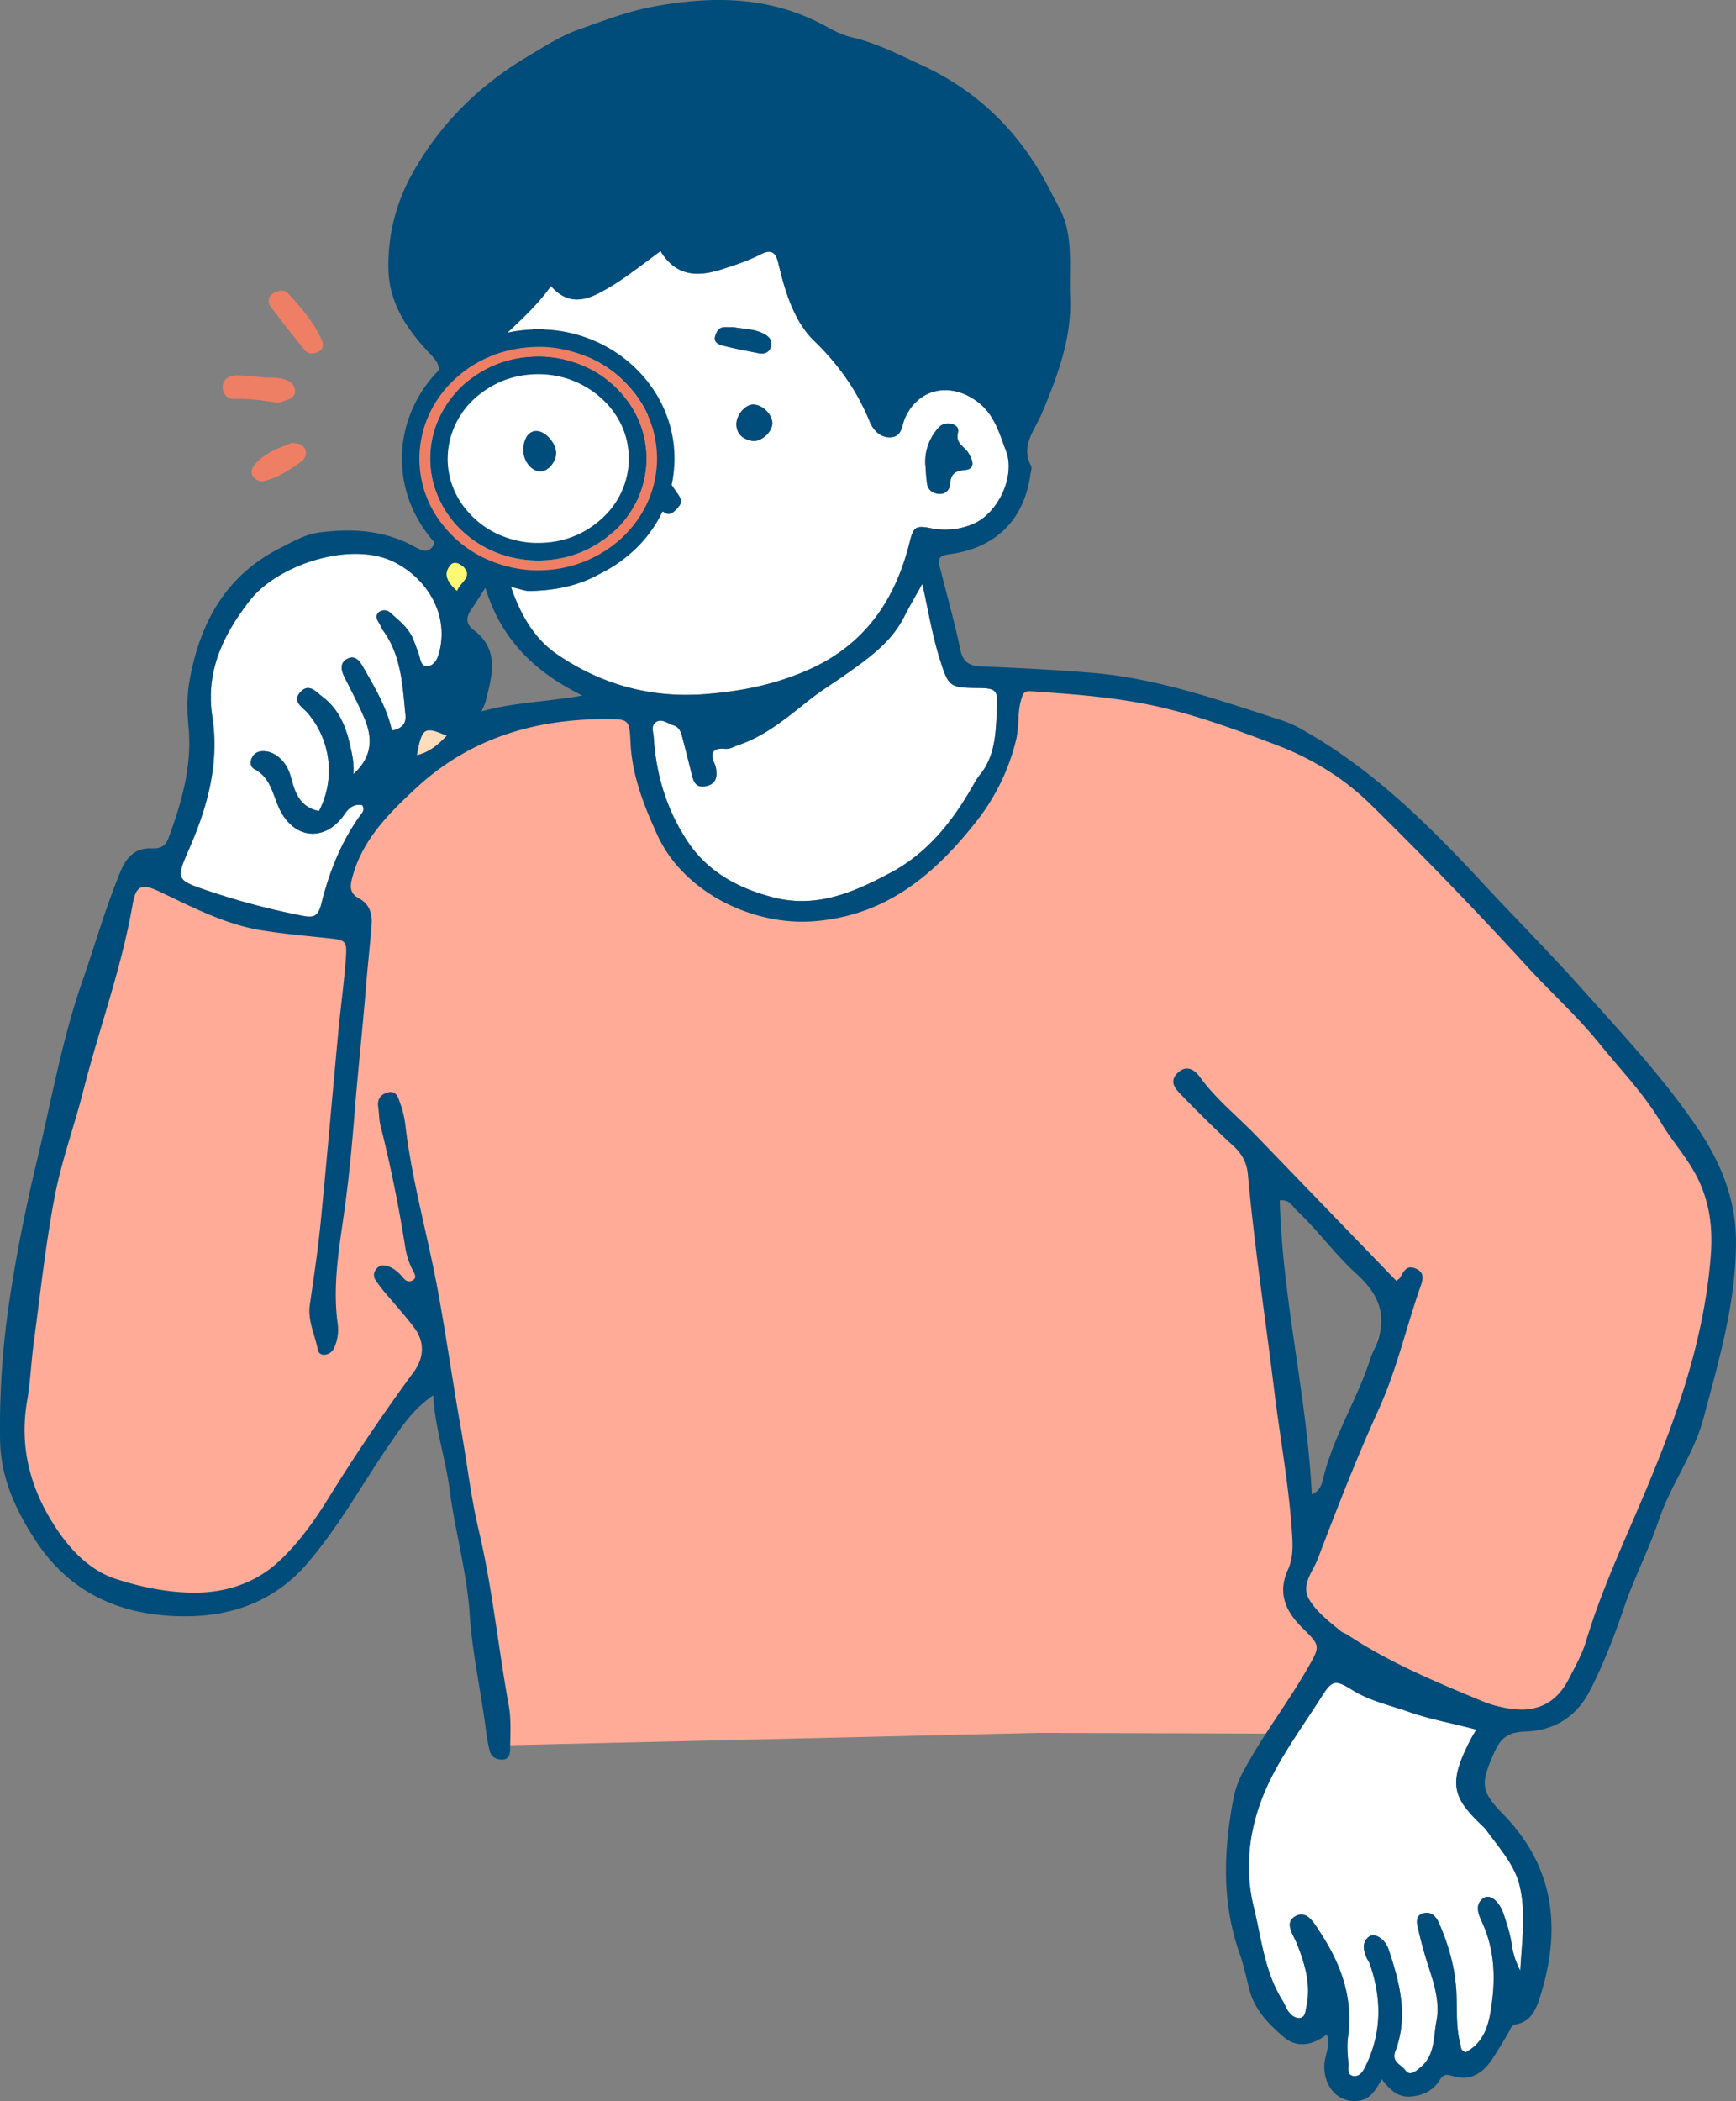
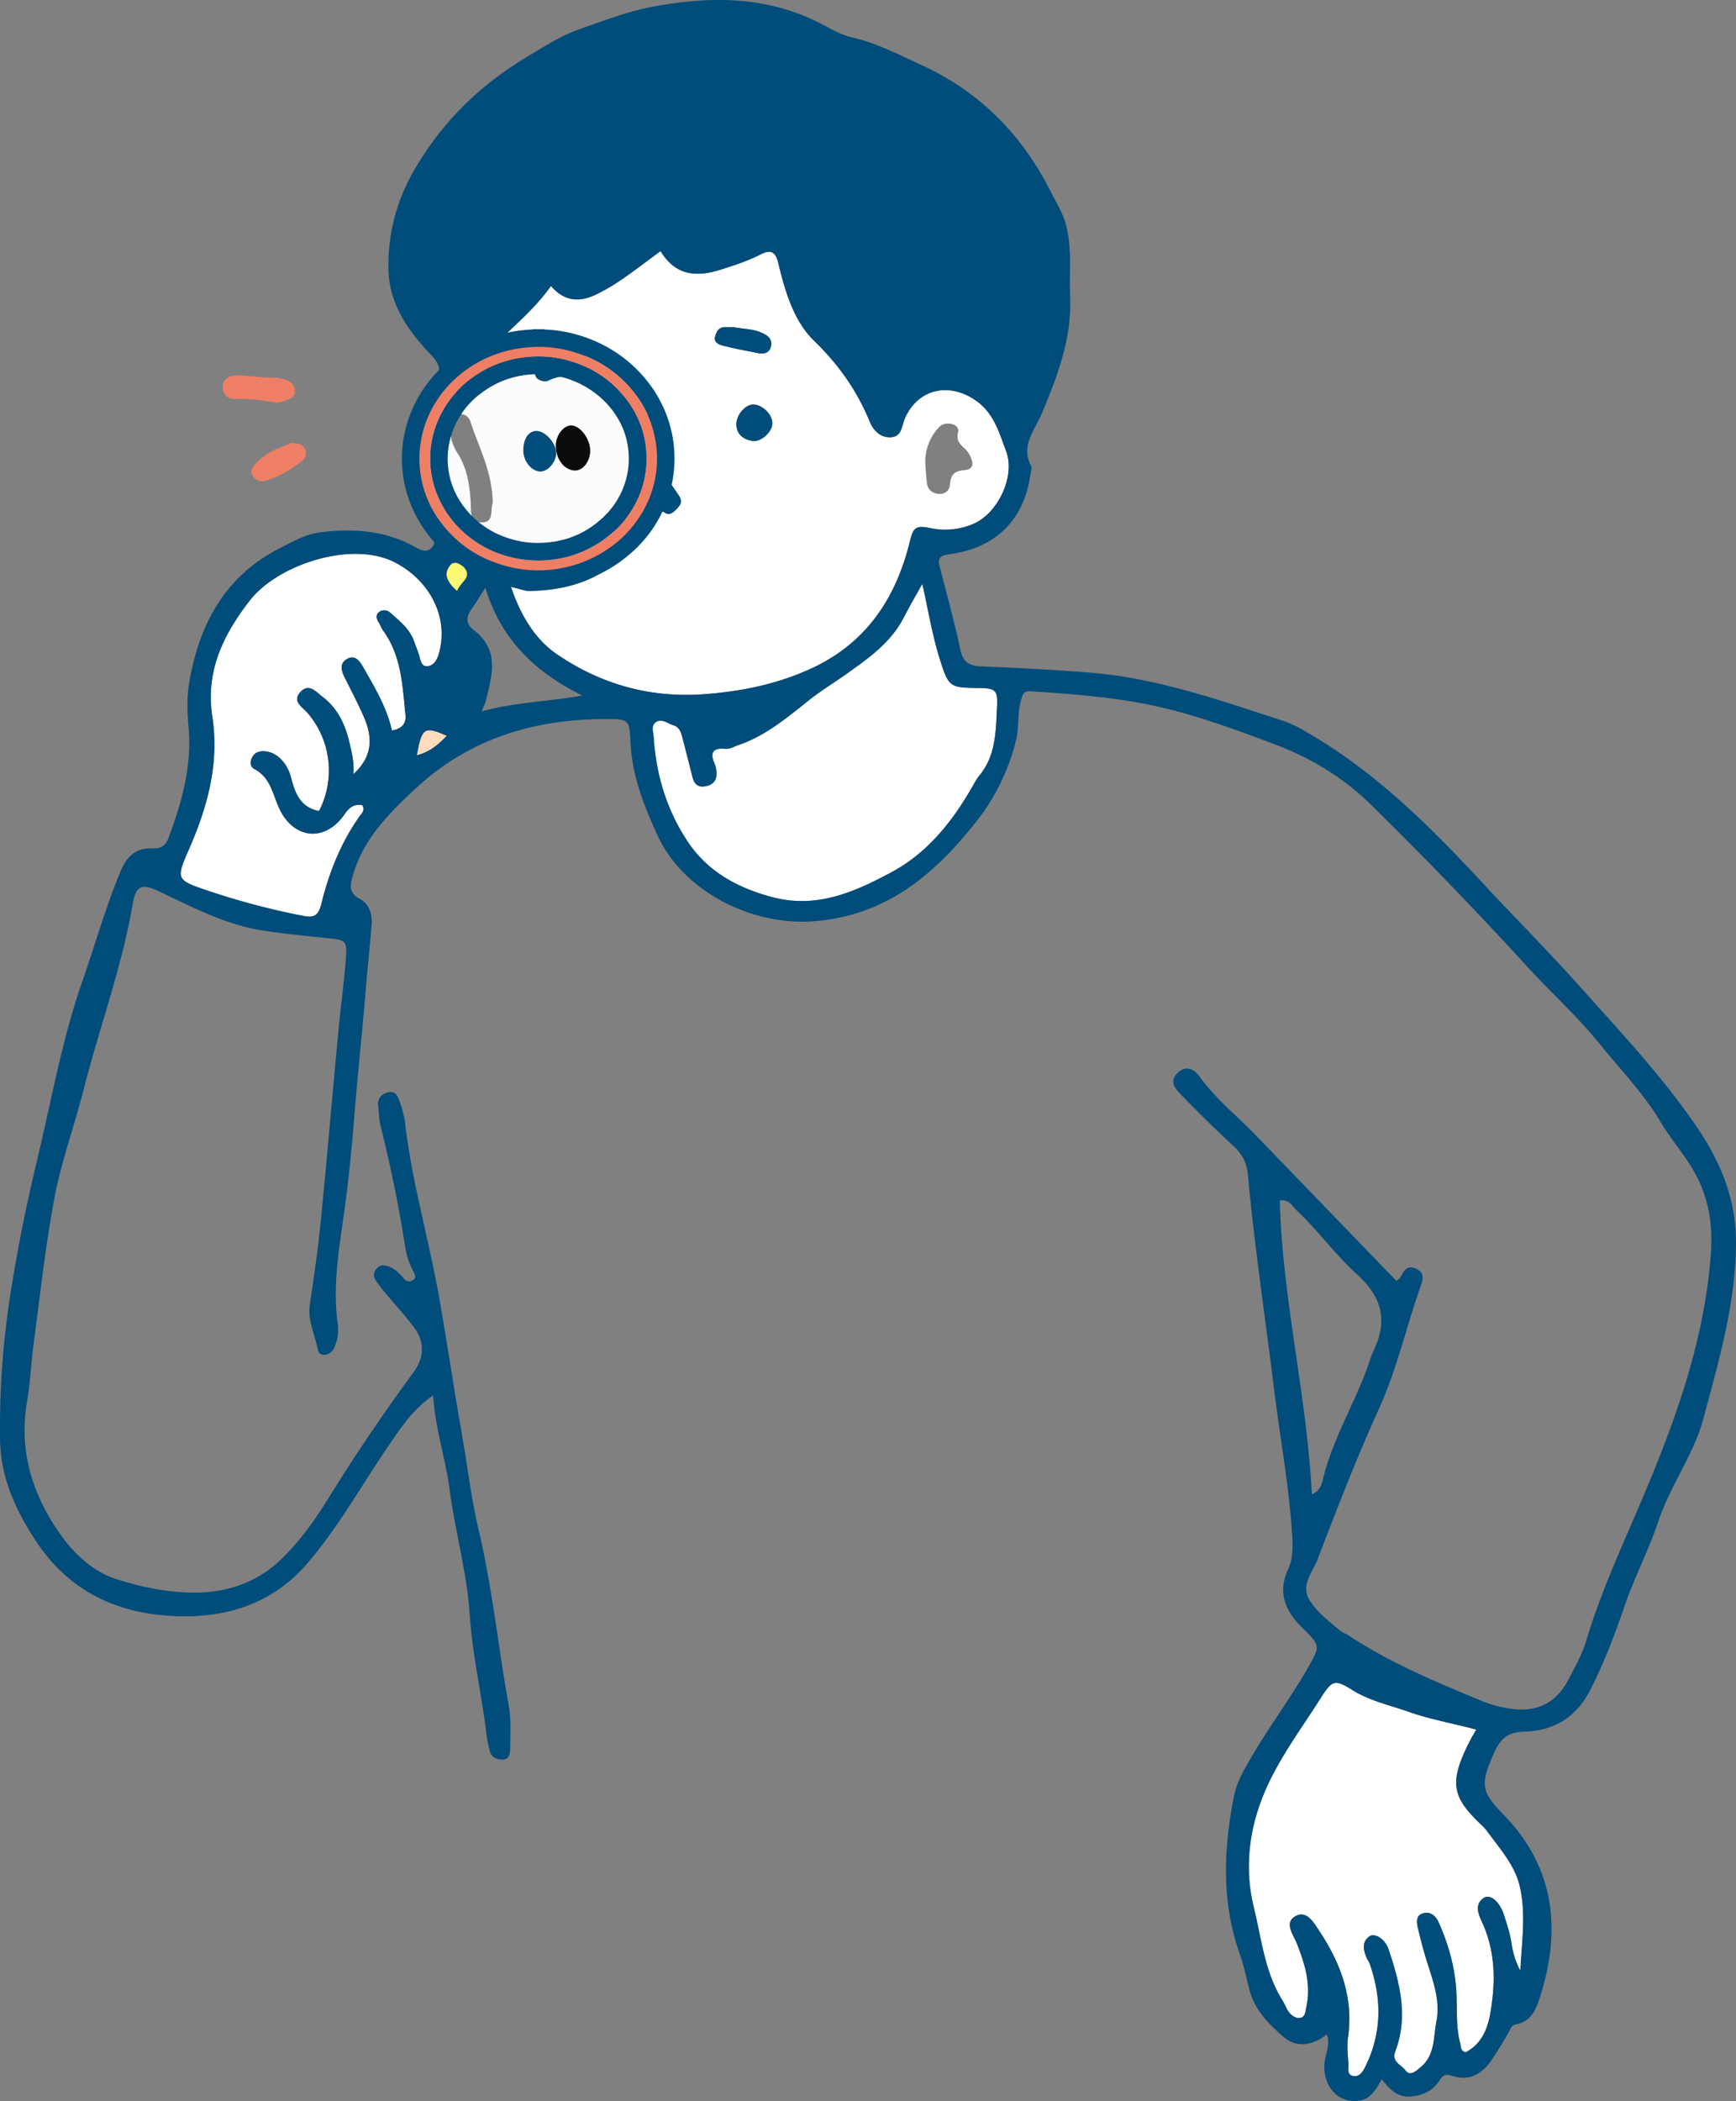
<svg xmlns="http://www.w3.org/2000/svg" viewBox="0 0 1246.49 1508.25">
  <rect x="0" y="0" width="1246.49" height="1508.25" fill="#808080" stroke="none" />
  <defs>
    <style>.cls-1{fill:#ffab97;}.cls-2{fill:#ef7f64;}.cls-3{fill:#fff;}.cls-4{fill:#fcfcfc;}.cls-5{fill:#ffdcbc;}.cls-6{fill:#fdf975;}.cls-7{fill:#004c7a;}.cls-8{fill:#0c0c0c;}</style>
  </defs>
  <g id="Слой_2" data-name="Слой 2">
    <g id="Layer_1" data-name="Layer 1">
-       <path class="cls-1" d="M12.84,979,53.56,751.08l44.64-130,147.23,40.73s-14.88-31.33,11-69.7,120.61-110.42,206-77.53c0,0,5.09,135.48,104.54,138.61l66-11.85s88.87-51.71,93.72-155.12c0,0,179.33-20.48,300.54,121.19s168.05,179.36,168.05,179.36,45.24,53.32,45.24,93.71-31.34,128.31-40.39,169.67S1130.54,1223,1130.54,1223s-43.63,21-100.18-3.23l-82.25-43.54,14,68.47-217.74-.69-386.15,9L314.35,978.19l-83.8,117.47S164,1191.2,73.14,1135.6,12.84,979,12.84,979Zm920.87,126.81,3.48,17,61-188.87L900.93,828.81Z" />
      <path class="cls-2" d="M187.72,270.71c-8.95-.6-14-1.44-19-1.14s-8.93,3.38-8.82,8.45c.1,4.74,3.48,8.69,8.62,8.43,10.1-.51,19.89,1,29.77,2.55,2.54.39,5.4-1.17,8.07-2,2.86-.84,5.45-2.77,5.43-5.64a8.27,8.27,0,0,0-4.94-8C199.41,269.8,191.42,271.7,187.72,270.71Z" />
-       <path class="cls-2" d="M225.92,253.5c4.3-.88,7.4-4.09,5.14-9.29-5.62-12.93-15-23.42-24.3-33.7-2.65-2.92-7.47-2-11,.28a6.22,6.22,0,0,0-1.6,9c7.91,10.8,16.34,21.23,24.73,31.67C220.29,253.15,222.47,254.13,225.92,253.5Z" />
      <path class="cls-2" d="M209.41,317.92c-8.59,3.58-18.69,6.71-25.85,14.93-2.1,2.4-4.21,5.55-1.95,9a7.65,7.65,0,0,0,8.73,3.25c9.76-2.52,18.1-8,26.1-13.81,2.39-1.73,4.32-5.35,2.58-8.93C217.38,319,214.14,318.14,209.41,317.92Z" />
      <path class="cls-3" d="M366.93,421.35c7.2,21.2,17.62,37.82,33,48.33,31.65,21.63,67.1,31.62,106.36,28.61,26.12-2,50.82-7,74.71-17.7,40.09-17.94,61.88-50,72.13-91.26,2.58-10.35,3.88-12.44,14.62-10.27a51.37,51.37,0,0,0,31.17-3c17.61-7.54,30.41-34.23,23.4-52.45-4.85-12.61-8.26-26.24-20.84-35.48-19.07-14-42-9.59-51.65,12-2.42,5.37-2,13.2-10,13.75-7.73.53-12.76-4.88-15.39-11.28-9.15-22.24-22.23-40.82-39.87-57.91-14.61-14.15-20.95-35.67-25.78-56-2.2-9.22-6.49-9.18-12.86-5.94-9.06,4.58-18.6,7.73-28.22,10.75-16.91,5.32-32.31,5.07-43.43-13.23-9.11,6.72-17.41,13.08-26,19.08a155.07,155.07,0,0,1-18.7,11.34c-12.45,6.31-23.54,6.56-34-5.36-10.6,15-23.92,26.42-36.32,38.29,1.45,2.63,3,2.81,4.65,2.6,41.16-5.17,71.69,11.92,94.56,45.13,1.79,2.6,2.58,5.56,6.6,6.83,13.82,4.37,15.55,7.08,15.56,20.66a48.81,48.81,0,0,1-.84,8.26c-2.46,14.28-2.41,14.22,6.62,27.08,1.85,2.63,3.91,5.7,1.18,9.17-2.53,3.2-6.2,7.16-9.71,5-10.58-6.54-12.11,2.06-15.1,8.1-16.95,34.23-46.23,47.12-82.51,47.81C377.06,424.33,373.78,422.9,366.93,421.35Zm297.42-89a36.2,36.2,0,0,1,9.88-25.67c4.69-5.07,15.15-2.18,13.72,3.37-2.21,8.61,4.37,10.22,7.23,14.85,3.06,4.95,5.92,11.8-2.58,12.56-8.1.74-9.92,3.68-10.53,10.74-.35,3.87-3.77,6.92-8.44,6.33-4.23-.53-7.35-2.94-8-7.3C664.92,342.29,664.76,337.29,664.35,332.33ZM526.47,234.86c7.6,1.38,14.86,1.18,21.6,4.58,4.1,2.07,6.47,4.66,5.56,8.93-.94,4.45-4.39,6.16-8.9,5.24-8.68-1.77-17.42-3.29-26-5.54-2.87-.75-6.65-2.48-5.17-7,1.06-3.24,2.6-6.22,6.78-6.18C522.59,234.88,524.8,234.86,526.47,234.86Zm2.24,69.27c.39-6.88,6.74-13.93,12.37-13.74,7,.24,14.31,8.14,13.43,14.49-.85,6.11-8.61,12.71-14.47,11.63C533.43,315.29,528.67,311.75,528.71,304.13Z" />
      <path class="cls-3" d="M1060,1241.63c-17.08-4.57-33.16-7.34-48.56-12.77-13.68-4.84-27.8-7.73-40.62-15.74-12.66-7.89-14.51-6.71-22.51,5.88-14.09,22.16-30.19,43.63-40.31,67.56-10.88,25.75-14.77,53.87-7.77,82.52,5.58,22.8,7.79,46.51,20.64,67,1.48,2.37,2.42,5.08,3.94,7.42,1.91,2.92,4.88,5.35,8.21,5.15,4.21-.24,4.21-4.52,4.92-7.73,3.57-16-.89-30.8-6.67-45.46-2.56-6.48-9.34-15-1.48-19.66,8.46-5.06,13.61,4.52,17.72,10.73,15.17,23,24.4,47.59,20.41,75.87-.85,6.06-.25,12.38.26,18.53.29,3.49-1.57,9,4.11,9.45,4.09.32,6.35-3.29,8.25-7.2,11.72-24.06,11.64-48.48,3-73.29-.54-1.57-1.65-2.94-2.3-4.48-2.31-5.43-3.6-11.14,1.85-15.23,3.93-3,11.49,1.88,13.88,9,8.07,24,14.44,48.32,4.89,73.43-2.93,7.73,4.43,9.6,7.17,13.52,3.36,4.82,7.93.48,11.35-2.43,10.13-8.65,8.79-21.47,11-32.66,2.66-13.48-1.57-26.62-5.76-39.53-2.93-9-5.41-18.26-7.56-27.53-.84-3.63-1.63-8.53,3.11-10.24,5.93-2.14,9.86,1.78,12,6.62,6.85,15.49,11.43,31.61,12.48,48.65.78,12.8-.49,25.78,2.94,38.36.52,1.91-.16,4.58,3.72,5.94,14.94-7.84,17.4-23,19.18-37.83,2.31-19.2.83-38.16-7.58-56.13-2.59-5.54-5.07-12.15,1.09-16.65,4.83-3.52,11.7,2.14,14.91,12.06,2.24,7,4.59,14,5.53,21.19a59,59,0,0,0,6.17,18.79c1-20.22,4.25-40.71-.38-60.62-3.56-15.36-14.7-27.45-23.89-40.13a27.41,27.41,0,0,0-3.43-3.72c-21.32-20.21-24-30.26-8.28-61C1056.6,1247.31,1057.79,1245.42,1060,1241.63Z" />
      <path class="cls-3" d="M662.27,419.14c-4.68,8.45-9.19,16.08-13.21,23.95-9.26,18.13-25.21,29.29-41.16,40.65-8.59,6.11-17.57,11.56-26,18.15-16,12.6-31.78,26.28-51.75,33-3.16,1.07-6,3-9.56,2.68-9.37-.88-10.85,3.43-7.28,11.15a16,16,0,0,1,1.07,4.9c.61,5.87-1.56,9.65-7.79,10.82-5.86,1.09-8.22-2-9.47-6.94-2.19-8.69-4.36-17.39-6.63-26.06-1.13-4.33-2-9.31-6.93-10.75-4.09-1.2-8.31-5.16-12.59-2.27-3.78,2.55-1.85,7.06-1.61,11,1.74,27.42,9.73,53.14,25,75.63,14.35,21.12,36,32.74,60.76,39.14,31.43,8.12,58.32-3.78,84.71-17.91,25.46-13.63,43-35.25,57.28-59.76,2-3.39,3.78-7,6.25-10,11.87-14.5,11.63-32.15,12.5-49.27.63-12.27-1.16-13.21-14.24-13.35-19.84-.21-20.6-1.09-26.68-20.17C669.39,456.15,666.51,438,662.27,419.14Z" />
      <path class="cls-3" d="M260.19,578c-5.8-1-9.24,1.35-12.92,6.68-14,20.24-36.83,17.75-47-4.84-4.56-10.12-6.19-21.81-17.59-27.75-3.43-1.78-3.2-5.88-1.32-9s5.15-4.06,8.78-3.82c8.09.53,16.05,7.92,18.83,18.82,2.91,11.43,6.8,21.54,20.09,24.08a63.33,63.33,0,0,0-8.16-70.31c-3.7-4.32-11.53-8.32-5.11-15.19,6.12-6.53,11.18,0,15.88,3.59,10.91,8.25,16.27,20,19.25,32.82,1.63,7,3.47,14,2.87,22.55,12.44-11.25,14.71-24.23,7.66-40.52-4.23-9.8-9.21-19.27-14-28.81-2.5-5-3.77-10.28,1.81-13.32s8.82,1.19,11.58,6c8.28,14.57,16.93,28.93,20.57,45.38,7.79-1.34,10.3-5.53,9.73-11.08-2.15-21-2.85-42.53-16.09-60.68-1.28-1.76-1.94-4-3.13-5.8-1.68-2.61-2.41-5.33.22-7.43a6.23,6.23,0,0,1,7.81.21c6.64,5.92,13.89,11.46,17.18,20.26,1.18,3.17,2.37,6.33,3.51,9.51,1.29,3.58,1.34,9.13,6.14,8.87,4.64-.25,7.14-4.65,8.44-9.4,7.31-26.52-7.41-52.81-32-65.27-30.93-15.68-83.72,1.74-103.68,27.31-19.74,25.29-32,51.42-27.07,83.66,5.1,33.57-3.41,64.49-16.62,94.74-9.56,21.88-9.61,22.3,13.07,30a524.3,524.3,0,0,0,68.49,18.13c7.77,1.5,11.07.55,13.41-8.93,5.48-22.17,13.91-43.57,27.36-62.49,1.31-1.83,3-3.33,2.81-5.82A11.24,11.24,0,0,0,260.19,578Z" />
      <path class="cls-4" d="M382.07,406.57c25.2,4.62,58.44-15.91,67.47-39.51a77,77,0,0,0-18.76-83.23c-11-10.56-21.29-18.06-36.84-10.75-2.65,1.24-5.38.52-7.91-1.16-3.91-2.61,0-11.51-8.17-10.4-11,1.49-23,.16-32.7,6.23-23.05,14.46-39,34-36.85,63.11S321.68,384.4,350,396.21C360.5,400.62,369.08,413.62,382.07,406.57ZM353.79,360c.17-1.38.16.34-.27,1.94-1.35,5,1,12.82-7.21,13.09-9.23.3-7.95-7.59-8.29-13.53-.73-12.94-2.47-25.44-9.85-36.72-3.36-5.13-4.8-11.39-5.33-17.62-.37-4.24,1.26-8.27,5.24-9.58a7.69,7.69,0,0,1,9.66,4.93C343.48,320.59,353.11,337.5,353.79,360Zm45.32-40.29c0-7.14,5.6-14.37,11-14.32,6.52.06,13.83,9.86,13.66,18.31-.16,7.67-5.31,14.22-11,14C405.12,337.53,399.06,329.51,399.11,319.74Z" />
      <path class="cls-5" d="M299.28,542.2c9.61-2.42,15.67-8,21.53-14C304.69,521.15,302.93,522.19,299.28,542.2Z" />
      <path class="cls-6" d="M328.18,424.33c2.5-6.64,11-9.72,5.33-16.7-1.74-2.15-7-5.76-10.15-2C318,412,321,417.86,328.18,424.33Z" />
-       <path class="cls-7" d="M664.35,332.33c.41,5,.57,10,1.29,14.88.64,4.36,3.76,6.77,8,7.3,4.67.59,8.09-2.46,8.44-6.33.61-7.06,2.43-10,10.53-10.74,8.5-.76,5.64-7.61,2.58-12.56-2.86-4.63-9.44-6.24-7.23-14.85,1.43-5.55-9-8.44-13.72-3.37A36.2,36.2,0,0,0,664.35,332.33Z" />
      <path class="cls-7" d="M526.47,234.86c-1.67,0-3.88,0-6.1,0-4.18,0-5.72,2.94-6.78,6.18-1.48,4.55,2.3,6.28,5.17,7,8.55,2.25,17.29,3.77,26,5.54,4.51.92,8-.79,8.9-5.24.91-4.27-1.46-6.86-5.56-8.93C541.33,236,534.07,236.24,526.47,234.86Z" />
      <path class="cls-7" d="M528.7,304.14c0,7.61,4.73,11.15,11.34,12.37,5.86,1.08,13.62-5.52,14.47-11.63.88-6.35-6.45-14.25-13.43-14.49C535.45,290.2,529.1,297.25,528.7,304.14Z" />
-       <path class="cls-8" d="M353.79,360c-.68-22.53-10.31-39.44-16.05-57.49a7.69,7.69,0,0,0-9.66-4.93c-4,1.31-5.61,5.34-5.24,9.58.53,6.23,2,12.49,5.33,17.62,7.38,11.28,9.12,23.78,9.85,36.72.34,5.94-.94,13.83,8.29,13.53,8.19-.27,5.86-8.1,7.21-13.09C354,360.37,354,358.65,353.79,360Z" />
      <path class="cls-8" d="M399.11,319.74c-.05,9.77,6,17.79,13.63,18,5.73.18,10.88-6.37,11-14,.17-8.45-7.14-18.25-13.66-18.31C404.71,305.37,399.15,312.6,399.11,319.74Z" />
      <path class="cls-7" d="M6.22,937.45c5.18-35.51,12.21-70.54,20.57-105.26C37,789.61,44.53,746.29,59,704.77c9.21-26.41,16.85-53.37,27.56-79.27,4.2-10.15,10.75-17,22.47-16.44,5.82.27,9.73-1.49,11.82-7.11,9.51-25.5,17-51.75,14.61-79-1-11.39-1.41-22.48.48-33.37,7.25-41.9,25.87-76.45,65.64-96.36,9-4.51,17.52-9.67,28-11,23.45-3,46-1.59,67.25,9.79,4.27,2.28,9.53,5.89,13.68.56,3.76-4.83-1.64-7.92-3.92-11.48C291,356.6,285.51,330.47,295.36,302.5A89.18,89.18,0,0,1,311,274.7c5.91-7.05,5.8-12.33-1.37-19.81-16.47-17.18-30.3-36.6-30.73-61.84a133.72,133.72,0,0,1,16.9-68c19.75-35.66,47.8-63.45,82.69-84.27,12-7.17,24.05-15,37.1-19.61C432.92,15.09,450,8.35,468.42,4.88,511.54-3.21,553-2.9,592.53,18.63c5.87,3.2,12,6.49,18.45,8,18.2,4.13,34.49,12.59,51.22,20.32,42,19.41,72.11,50.39,92.68,91.46,3.73,7.46,8.17,14.28,10.42,22.64,4.64,17.22,2.32,34.57,3.07,51.88,1.28,30.15-9.11,57.11-20.46,84.18-4.86,11.61-15.26,22.72-7.6,37.28.88,1.66-.2,4.4-.51,6.62-4.58,32.33-25.09,52.59-58.35,56.9-5.8.75-8.36,2.37-6.88,8.24,5.08,20.1,10.75,40.07,15,60.34,2.14,10.15,7.75,11.68,16.61,12,25.71,1,51.43,2.37,77.08,4.44,48,3.88,93,20,138.35,34.62a82.91,82.91,0,0,1,15.2,7.23c49.89,28.38,90.05,68.44,128.54,109.93,22.9,24.68,46.7,48.5,69.16,73.64,29.89,33.47,60.76,66.06,85.7,103.52,15.79,23.71,26.1,49.71,26.24,78.75.21,43.87-12.16,85.6-23.26,127.37-6.9,25.92-23.66,48-32.25,73.55-7.13,21.23-17.67,41.31-24.87,62.51-6.87,20.23-14.44,39.83-24.16,59-10.24,20.17-26.61,29.33-46.8,30-13.19.41-18,5.35-22.65,16-9.41,21.51-9.38,26.72,6.85,43.36,37.37,38.3,41.9,83.13,26.25,131.82-2.73,8.48-6.47,17.18-17.1,19-3.45.58-3.91,3.41-5.28,5.8-3.62,6.3-7.4,12.53-11.37,18.62-6.69,10.27-15.6,16.57-28.34,12.79-4.41-1.31-6.82-1.79-9.58,2.62-4.75,7.59-11.94,11.33-21.09,12-9.43.72-15-5.19-20.67-12.43-4.37,7.72-8,14.14-16.32,15.39-14.4,2.16-25.69-9.62-24.88-26,.35-7.08,4.69-13.84,1.76-21.53-10.16,7.74-21.19,10.16-31.1,1.7C911,1453.09,901,1443,897.18,1428.59c-2.27-8.65-4-17.5-7-25.9-13.21-37.23-11.65-74.92-4.26-112.87A67,67,0,0,1,893.1,1271c13.52-25.22,31.1-47.88,45.35-72.64,9.58-16.65,10-16.68-3.07-29.49-12.25-12-18.3-25.16-10.57-42.14,4.06-9,3.43-18.35,2.77-28-2.3-33.68-8.52-66.84-12.61-100.28C908.62,946.62,900.74,895,896,843c-.76-8.28-4.18-14.65-10.41-20.37-12.82-11.76-25.18-24.05-37.31-36.53-4.14-4.27-9.25-9.56-2.68-15.91,6.27-6,12.09-2.36,15.79,2.76,11.63,16.09,27.09,28.35,40.7,42.44q50.26,52.08,100.55,104.14c1.11-.94,2.14-1.46,2.63-2.29,2.58-4.41,4.7-9.55,11.44-6.49,6.4,2.9,5,7.86,3.24,12.85-10.25,29.07-16.9,59.23-29.77,87.57-16,35.32-30.13,71.56-43.94,107.83-3.53,9.28-12.72,18.93-5.89,29.78,5.65,9,14.44,15.62,22.69,22.42,1.26,1,3.07,1.39,4.46,2.31,30.46,20.31,64.11,34.17,97.71,48.07a82.54,82.54,0,0,0,21.17,5.27c18.05,2.25,31.51-5,39.92-21.33,4.61-9,9.72-17.9,12.57-27.46,10-33.45,24.5-65.15,38.13-97,24.9-58.2,46.65-116.82,51.43-180.62,1.59-21.34-1.59-41.33-12.35-59.94-7-12.12-16.41-22.81-23.43-34.61-12.46-21-29.26-38.16-44.28-56.77-15.76-19.54-34.67-36.5-51.66-55.08Q1042,634.22,984.21,577.51c-19.68-19.37-43.11-33.41-68-42.82-27.57-10.4-55.44-20.8-84.51-27.37-30.23-6.84-60.82-9-91.53-11.08-5.16-.35-5.73,1.91-7.06,6.49-2.71,9.37-1.22,19-3.52,28.33a151.8,151.8,0,0,1-28.51,58.59c-30,38.13-64.6,67.49-116.25,71.66-44.61,3.6-94-21.09-112.57-61.35-9.78-21.25-18.49-43.12-19.56-67.23-.72-16.21-1.38-16.46-17.07-16.51-51.75-.16-98.56,13.9-137.13,49.77-19.33,18-38.11,36.59-45.4,63.42-1.8,6.63-2.44,11.74,4.8,15.61s9.53,10.9,8.93,18.65c-1.22,15.64-3,31.24-4.23,46.88-2.35,29.05-5.57,58-7.88,87.08-1.73,21.65-3.73,43.47-6.58,65.15-3.76,28.71-9.69,57.59-5.74,87a31.67,31.67,0,0,1-2.56,18.08c-2.82,5.68-10.67,6.39-11.64,1.14-2-10.74-7.41-20.86-5.74-32.34,2.83-19.46,5.77-38.93,7.71-58.5,4.54-45.8,8.44-91.67,12.75-137.49,1.63-17.36,4.07-34.65,5.36-52,1-13.62.2-13.79-13.12-15.2-15.64-1.66-31.34-3.08-46.86-5.54-26.48-4.2-50-16.62-73.86-27.93-13-6.17-16.88-4.28-19.32,9.79-7.89,45.46-24,88.71-35.31,133.24-6.5,25.53-15.7,50.49-20.6,76.29-6.58,34.61-10.3,69.77-15,104.73-1.87,13.9-2.39,28-4.77,41.83-5.95,34.67,3.25,65.76,22.67,93.84,10.22,14.79,23.68,28.11,41,33.73,18,5.83,36.81,9.78,56.1,9.87,23.34.12,44.64-7.1,61.34-22.71,13.78-12.87,25.05-28.58,35.12-44.84q28.83-46.55,61.26-90.66c7.75-10.54,8.11-21.9.44-32.09-6.41-8.52-13.66-16.4-20.48-24.61a94.26,94.26,0,0,1-7.15-9.31c-2.05-3.2-1.43-6.47,1.38-9.1,2.36-2.2,5-1.82,7.86-.84,5,1.74,8.22,5.47,11.57,9.28a4.71,4.71,0,0,0,6.16.42c2.37-1.64,1.31-3.82.21-5.88A54.7,54.7,0,0,1,291,895.49q-6.91-44.12-17.79-87.41c-1.09-4.32-1-8.92-1.64-13.37-.73-5.24,1.26-8.76,6.34-10.32,6.3-1.94,7.83,2.88,9.25,7.09a72.11,72.11,0,0,1,3.71,14.64c4.56,40.16,15.81,79,23.19,118.61,6.25,33.57,10.95,67.41,16.93,101,4.31,24.2,7.11,49,12.75,72.86,9.85,41.59,13.95,84,21.57,125.83,1.79,9.83,1.09,20.16,1,30.25,0,3.72-.46,8.62-5.95,8.51-4-.08-7.73-1.82-8.77-6.45a114.31,114.31,0,0,1-2.3-11.54c-3.41-28.88-10.12-57.16-12.05-86.45-2-30.08-10.53-59.67-14.46-89.7-2.88-22.09-10.24-43.12-11.76-67.32-14.24,9.77-22.15,21.8-30.41,33.73-20.08,29-36.91,60.12-60.2,87.14s-53.85,37.49-86.36,37.69c-43.59.28-82.05-14.36-108.09-53.74C11,1083.87.36,1060.32.05,1033.31A612,612,0,0,1,6.22,937.45Zm935.7,135.3c6.49-2.53,7.34-8.25,8.42-12.53,7.42-29.56,24-55.39,33.39-84.13a50.32,50.32,0,0,1,2.46-6.27c10.29-21.41,6.51-38.4-11.81-55-15.58-14.07-28.12-31.62-43.59-46.17-3.13-2.94-4.89-7.81-11.88-6.84C920.76,932.6,938.37,1001.65,941.92,1072.75Zm122,237.54c-21.32-20.21-24-30.26-8.28-61,1-2,2.19-3.87,4.37-7.66-17.08-4.57-33.16-7.34-48.56-12.77-13.68-4.84-27.8-7.73-40.62-15.74-12.66-7.89-14.51-6.71-22.51,5.88-14.09,22.16-30.19,43.63-40.31,67.56-10.88,25.75-14.77,53.87-7.77,82.52,5.58,22.8,7.79,46.51,20.64,67,1.48,2.37,2.42,5.08,3.94,7.42,1.91,2.92,4.88,5.35,8.21,5.15,4.21-.24,4.21-4.52,4.92-7.73,3.57-16-.89-30.8-6.67-45.46-2.56-6.48-9.34-15-1.48-19.66,8.46-5.06,13.61,4.52,17.72,10.73,15.17,23,24.4,47.59,20.41,75.87-.85,6.06-.25,12.38.26,18.54.29,3.48-1.57,9,4.11,9.44,4.09.32,6.35-3.29,8.25-7.2,11.72-24.06,11.64-48.48,3-73.29-.54-1.57-1.65-2.94-2.3-4.48-2.31-5.43-3.6-11.14,1.85-15.23,3.93-3,11.49,1.88,13.88,9,8.07,24,14.44,48.32,4.89,73.43-2.93,7.73,4.43,9.6,7.17,13.52,3.36,4.82,7.93.48,11.35-2.43,10.13-8.65,8.79-21.47,11-32.66,2.66-13.48-1.57-26.62-5.76-39.53-2.93-9-5.41-18.26-7.56-27.53-.84-3.63-1.63-8.53,3.11-10.24,5.93-2.14,9.86,1.78,12,6.62,6.85,15.49,11.43,31.61,12.48,48.65.78,12.8-.49,25.78,2.94,38.36.52,1.91-.16,4.58,3.72,5.94,14.94-7.84,17.4-23,19.18-37.83,2.31-19.2.83-38.16-7.58-56.13-2.59-5.54-5.07-12.15,1.09-16.65,4.83-3.52,11.7,2.14,14.91,12.06,2.24,7,4.59,14,5.53,21.19a59,59,0,0,0,6.17,18.79c1-20.22,4.25-40.71-.38-60.62-3.56-15.36-14.7-27.45-23.89-40.13A27.41,27.41,0,0,0,1063.88,1310.29ZM308.31,330.86c2.12,29.05,13.37,53.54,41.65,65.35a33.54,33.54,0,0,1,5,2.67c12.78,6.11,27.16,7.69,27.16,7.69,25.2,4.62,58.44-15.91,67.47-39.51a77,77,0,0,0-18.76-83.23c-11-10.56-21.29-18.06-36.84-10.75-2.65,1.24-5.38.52-7.91-1.16-3.91-2.61,0-11.51-8.17-10.4-11,1.49-23,.16-32.7,6.23C322.11,282.21,306.19,301.73,308.31,330.86ZM469.4,529.41c1.74,27.42,9.73,53.14,25,75.63,14.35,21.12,36,32.74,60.76,39.14,31.43,8.12,58.33-3.78,84.71-17.91,25.46-13.63,43-35.25,57.28-59.76,2-3.39,3.78-7,6.25-10,11.87-14.5,11.63-32.15,12.5-49.27.63-12.27-1.16-13.21-14.24-13.35-19.84-.21-20.6-1.09-26.68-20.17-5.61-17.59-8.49-35.78-12.73-54.6-4.68,8.45-9.19,16.08-13.21,23.95-9.26,18.13-25.21,29.29-41.16,40.65-8.59,6.11-17.57,11.56-26,18.15-16,12.6-31.78,26.28-51.75,33-3.16,1.07-6,3-9.56,2.68-9.37-.88-10.85,3.43-7.28,11.15a16,16,0,0,1,1.07,4.9c.61,5.87-1.56,9.65-7.79,10.82-5.86,1.09-8.22-2-9.47-6.94-2.19-8.69-4.36-17.39-6.63-26.06-1.13-4.33-2-9.31-6.93-10.75-4.09-1.2-8.31-5.16-12.59-2.27C467.23,521,469.16,525.51,469.4,529.41Zm36.89-31.12c26.12-2,50.82-7,74.71-17.7,40.09-17.94,61.88-50,72.13-91.26,2.58-10.35,3.88-12.44,14.62-10.27a51.37,51.37,0,0,0,31.17-3c17.61-7.54,30.41-34.23,23.4-52.45-4.85-12.61-8.26-26.24-20.84-35.48-19.07-14-42-9.59-51.65,12-2.42,5.37-2,13.2-10,13.75-7.73.53-12.76-4.88-15.39-11.28-9.15-22.24-22.23-40.82-39.87-57.91-14.61-14.15-20.95-35.67-25.78-56-2.2-9.22-6.49-9.18-12.86-5.94-9.06,4.58-18.6,7.73-28.22,10.75-16.91,5.32-32.31,5.07-43.43-13.23-9.11,6.72-17.41,13.08-26,19.08a155.07,155.07,0,0,1-18.7,11.34c-12.45,6.31-23.54,6.56-34-5.36-10.6,15-23.92,26.42-36.32,38.29,1.45,2.63,3,2.81,4.65,2.6,41.16-5.17,71.69,11.92,94.56,45.13,1.79,2.6,2.58,5.56,6.6,6.83,13.82,4.37,15.55,7.08,15.56,20.66a48.81,48.81,0,0,1-.84,8.26c-2.46,14.28-2.41,14.22,6.62,27.08,1.85,2.63,3.91,5.7,1.18,9.17-2.53,3.2-6.2,7.16-9.71,5-10.58-6.54-12.11,2.06-15.1,8.1-16.95,34.23-46.23,47.12-82.51,47.81-3.24.06-6.52-1.37-13.37-2.92,7.2,21.2,17.62,37.82,33,48.33C431.58,491.31,467,501.3,506.29,498.29ZM340.05,452.23c19.08,14.39,13.19,33,8.63,51.33-.48,1.95-1.51,3.76-2.9,7.13,23.39-6.52,46.62-6.82,72.41-11.37-34.58-17-58.51-40.67-69.69-77.41-4.25,6.61-7.08,11.29-10.2,15.77C334.49,443.15,334.46,448,340.05,452.23Zm-11.87-27.9c2.5-6.64,11-9.72,5.33-16.7-1.74-2.15-7-5.76-10.15-2C318,412,321,417.86,328.18,424.33Zm-7.37,103.88c-16.12-7.06-17.88-6-21.53,14C308.89,539.78,315,534.24,320.81,528.21ZM148.93,639.3a524.3,524.3,0,0,0,68.49,18.13c7.77,1.5,11.07.55,13.41-8.93,5.48-22.17,13.91-43.57,27.36-62.49,1.31-1.83,3-3.33,2.81-5.82a11.24,11.24,0,0,0-.81-2.15c-5.8-1-9.24,1.35-12.92,6.68-14,20.24-36.83,17.75-47-4.84-4.56-10.12-6.2-21.81-17.59-27.75-3.43-1.78-3.2-5.88-1.32-9s5.16-4.06,8.78-3.82c8.09.53,16.05,7.92,18.83,18.82,2.91,11.43,6.8,21.54,20.09,24.08a63.33,63.33,0,0,0-8.16-70.31c-3.7-4.32-11.53-8.32-5.11-15.19,6.12-6.53,11.18,0,15.88,3.59,10.91,8.25,16.27,20,19.25,32.82,1.63,7,3.47,14,2.87,22.55,12.44-11.25,14.71-24.23,7.66-40.52-4.23-9.8-9.21-19.27-14-28.81-2.5-5-3.77-10.28,1.81-13.32s8.82,1.19,11.58,6c8.28,14.57,16.93,28.93,20.57,45.38,7.79-1.34,10.3-5.53,9.73-11.08-2.15-21-2.85-42.53-16.09-60.68-1.28-1.76-1.94-4-3.13-5.8-1.68-2.61-2.41-5.33.22-7.43a6.23,6.23,0,0,1,7.81.21c6.64,5.92,13.89,11.46,17.17,20.26,1.19,3.17,2.38,6.33,3.52,9.51,1.29,3.58,1.34,9.13,6.14,8.87,4.64-.25,7.14-4.65,8.44-9.4,7.31-26.52-7.42-52.81-32-65.27-30.93-15.68-83.72,1.74-103.68,27.31-19.74,25.29-32,51.42-27.07,83.66,5.1,33.57-3.41,64.49-16.62,94.74C126.3,631.22,126.25,631.64,148.93,639.3Z" />
-       <circle class="cls-3" cx="384.86" cy="329.19" r="72.11" />
      <path class="cls-7" d="M382.31,236.34c-.15.34-.46.21-.7.22a99.8,99.8,0,0,0-21.19,3.22,98.49,98.49,0,0,0-41.62,22.46A92.22,92.22,0,0,0,299,287.66a88.79,88.79,0,0,0-9,25.91A88.12,88.12,0,0,0,297.08,367a92.56,92.56,0,0,0,22,29.43A100.44,100.44,0,0,0,379,421.66a100.8,100.8,0,0,0,16.3-.1c21.77-2,41.07-9.94,57.59-24.36a91.16,91.16,0,0,0,26.35-38.54,86.82,86.82,0,0,0,4.57-20.21,88,88,0,0,0-8.29-47.67,92.41,92.41,0,0,0-16.2-23.44A97.24,97.24,0,0,0,433.81,248a100.87,100.87,0,0,0-29.3-10,93.19,93.19,0,0,0-13.12-1.44c-.21,0-.48.09-.57-.23ZM388.49,249a84.94,84.94,0,0,1,19.37,2.58c18.59,4.66,34.21,14.15,46.38,29a75.88,75.88,0,0,1,16.93,39.08,75.79,75.79,0,0,1-7.48,43.58,81,81,0,0,1-26.75,30.53,88,88,0,0,1-47.21,15.56,86.29,86.29,0,0,1-23.26-2.21c-20.12-4.71-36.75-15-49.38-31.38a75.51,75.51,0,0,1-15.9-43.62,76.71,76.71,0,0,1,4.34-28.31,79.29,79.29,0,0,1,20.52-31.17,84.43,84.43,0,0,1,20.15-14.14C358.86,252.15,372.3,249,388.49,249Z" />
      <path class="cls-2" d="M388.49,249c-16.19,0-29.63,3.16-42.29,9.52a84.43,84.43,0,0,0-20.15,14.14,79.29,79.29,0,0,0-20.52,31.17,76.71,76.71,0,0,0-4.34,28.31,75.51,75.51,0,0,0,15.9,43.62c12.63,16.41,29.26,26.67,49.38,31.38a86.29,86.29,0,0,0,23.26,2.21,88,88,0,0,0,47.21-15.56,81,81,0,0,0,26.75-30.53,75.79,75.79,0,0,0,7.48-43.58,75.88,75.88,0,0,0-16.93-39.08c-12.17-14.87-27.79-24.36-46.38-29A84.94,84.94,0,0,0,388.49,249Zm-2,7.06A79.9,79.9,0,0,1,405,258.17c18.15,4.35,33.15,13.68,44.55,28.53A69,69,0,0,1,464,326a68,68,0,0,1-.82,14.32,69.08,69.08,0,0,1-6.56,20.21,73.33,73.33,0,0,1-19.9,24.39,79,79,0,0,1-40.92,16.93,83.18,83.18,0,0,1-31.52-2.52A78.23,78.23,0,0,1,331.67,381a72.45,72.45,0,0,1-15.91-21.63A68.83,68.83,0,0,1,309,325.48a67.2,67.2,0,0,1,3.49-18.32,72.6,72.6,0,0,1,27.28-36.32C353.71,260.89,369.37,256.17,386.47,256.05Z" />
      <path class="cls-7" d="M386.47,256.05c-17.1.12-32.76,4.84-46.72,14.79a72.6,72.6,0,0,0-27.28,36.32A67.2,67.2,0,0,0,309,325.48a68.83,68.83,0,0,0,6.78,33.84A72.45,72.45,0,0,0,331.67,381a78.23,78.23,0,0,0,32.6,18.34,83.18,83.18,0,0,0,31.52,2.52,79,79,0,0,0,40.92-16.93,73.33,73.33,0,0,0,19.9-24.39,69.08,69.08,0,0,0,6.56-20.21A68,68,0,0,0,464,326a69,69,0,0,0-14.41-39.26c-11.4-14.85-26.4-24.18-44.55-28.53A79.9,79.9,0,0,0,386.47,256.05Zm-65,73.13a55.17,55.17,0,0,1,1.63-13.43,59,59,0,0,1,22.14-33.31c13.11-10,28-14.4,44.48-13.75A67.11,67.11,0,0,1,436.85,291c9.86,11.31,14.88,24.46,14.61,39.54a53.55,53.55,0,0,1-1.36,11.15,57.88,57.88,0,0,1-17.17,29.81c-13.4,12.56-29.44,18.44-47.77,18.24a64.47,64.47,0,0,1-13-1.45c-15.32-3.33-28.12-10.85-38-23.13A56.81,56.81,0,0,1,321.43,329.18Z" />
      <path class="cls-7" d="M375.74,323.37c0,7.51,5.55,14.6,11.79,15.12,5.41.46,11.73-6.49,11.84-13,.11-7-7.28-15.66-13.64-16.09C379.78,309,375.72,314.66,375.74,323.37Z" />
    </g>
  </g>
</svg>